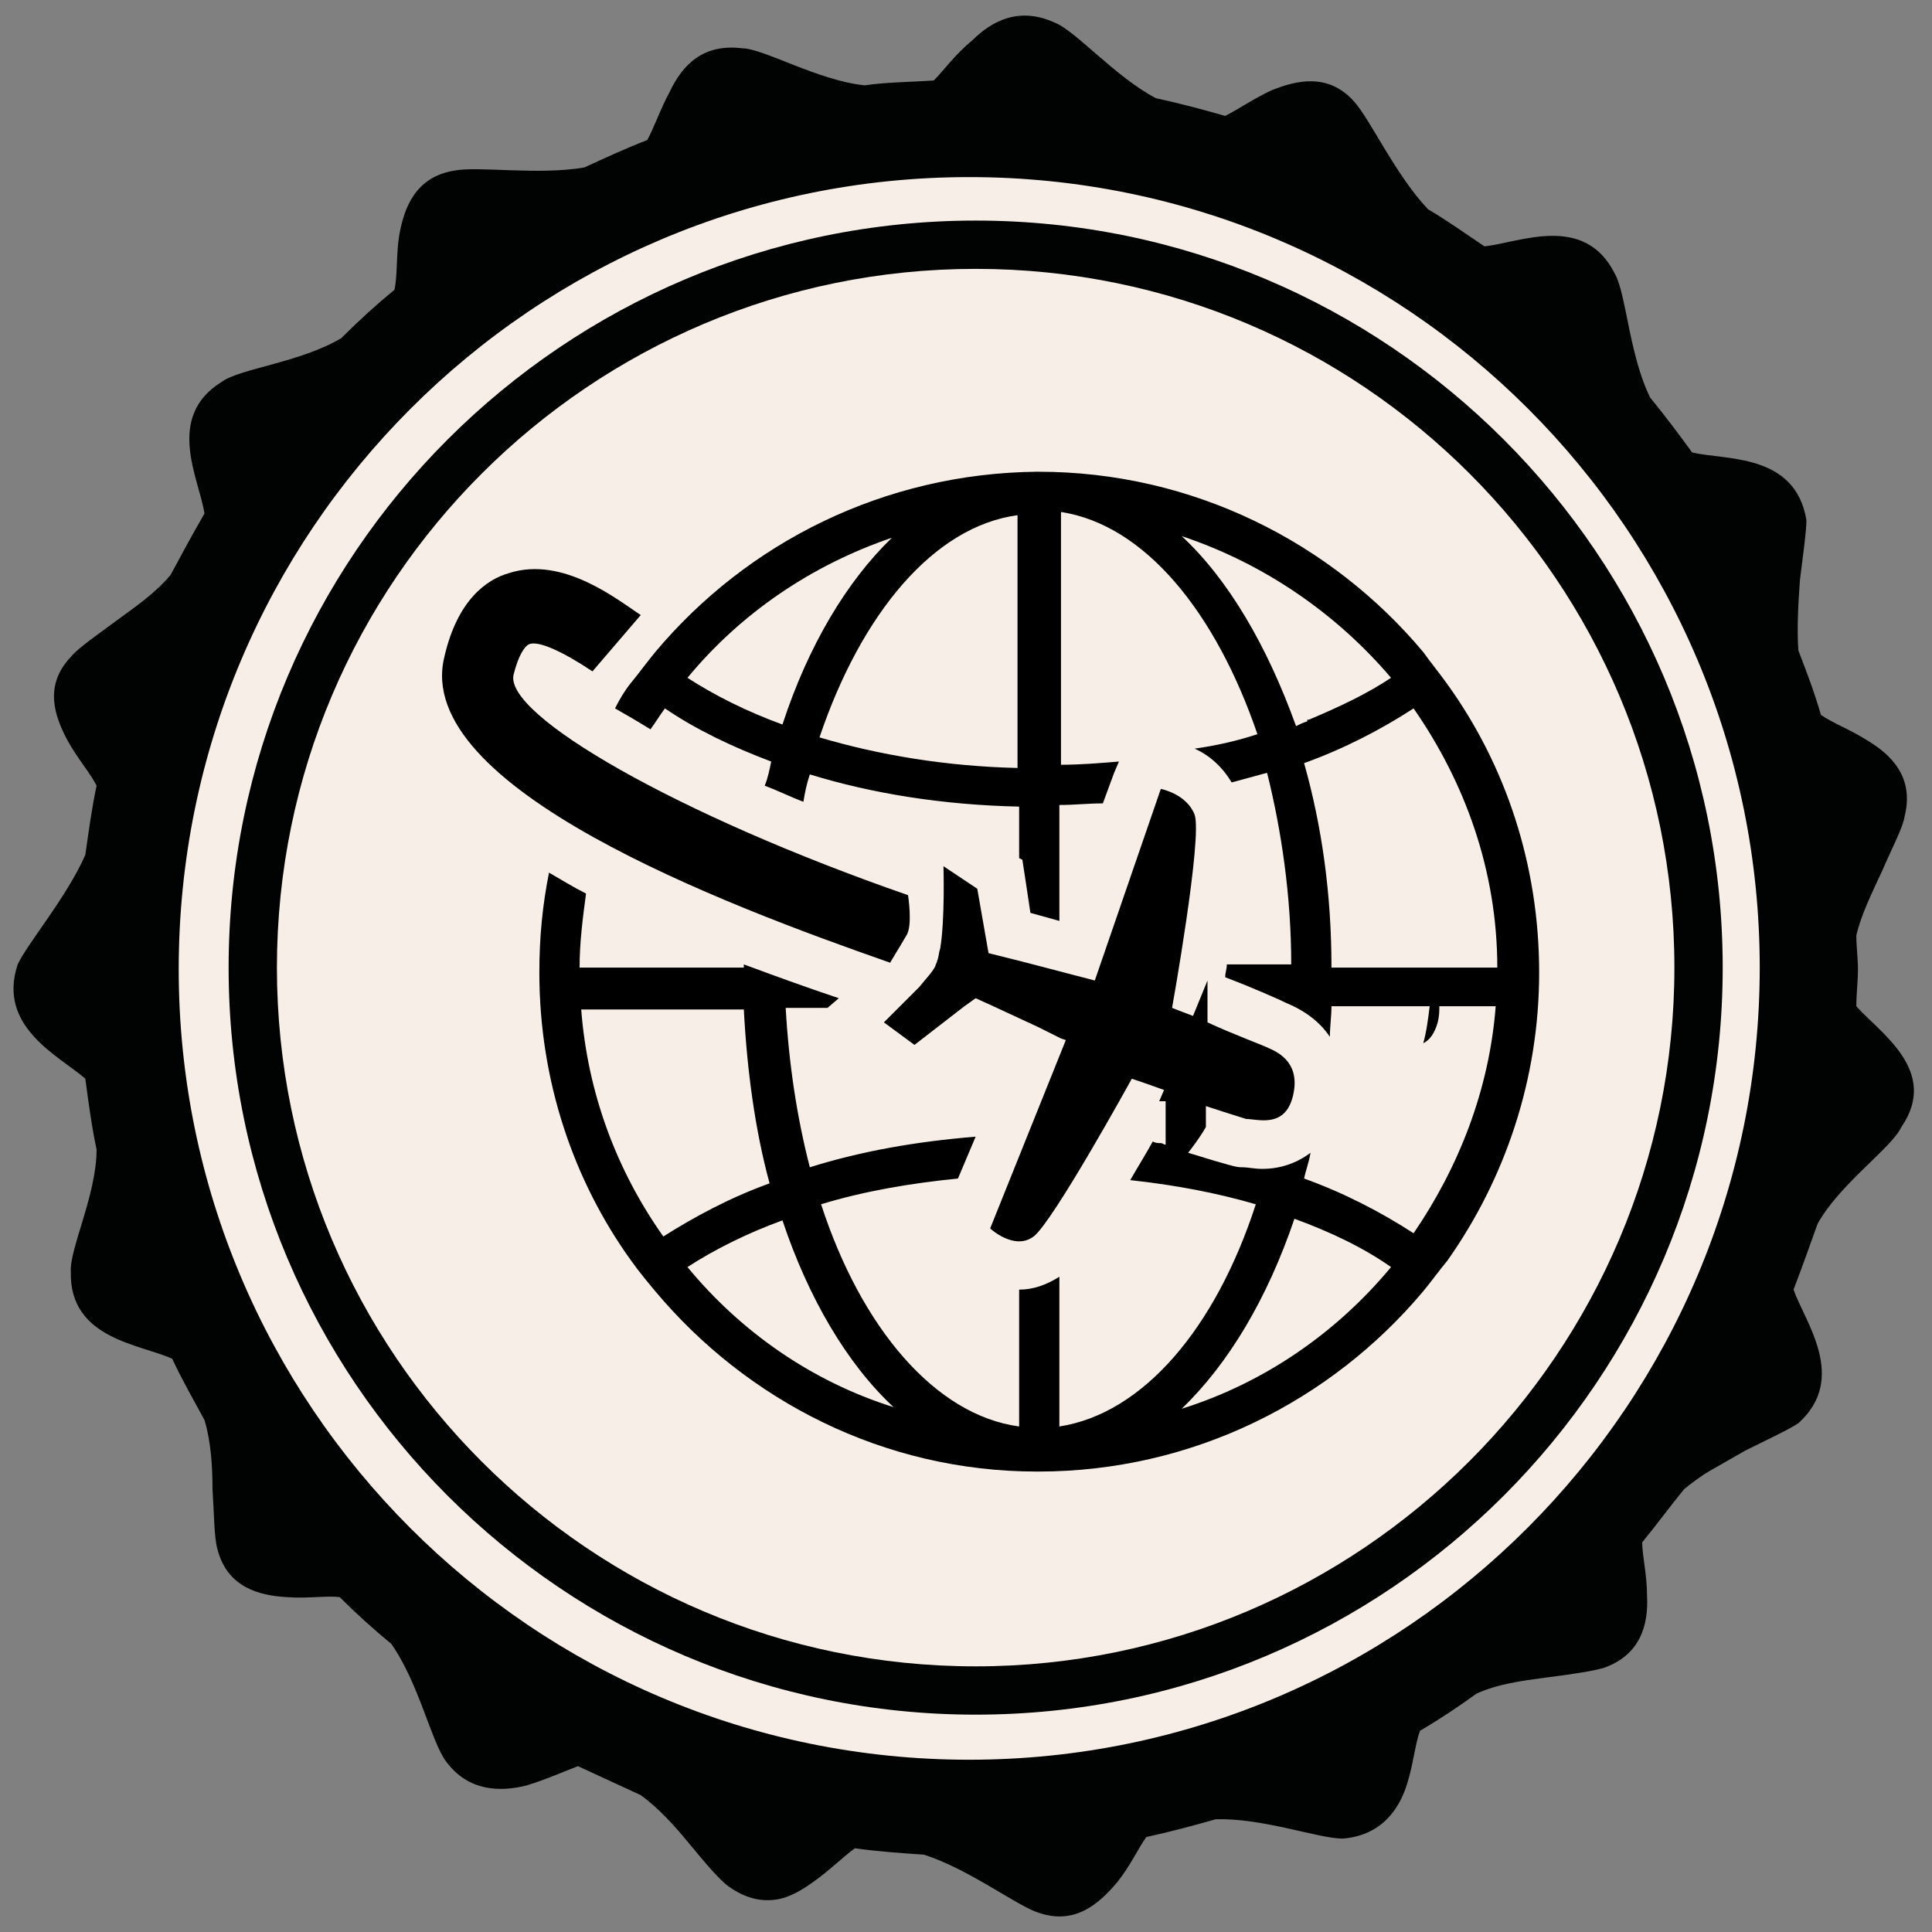
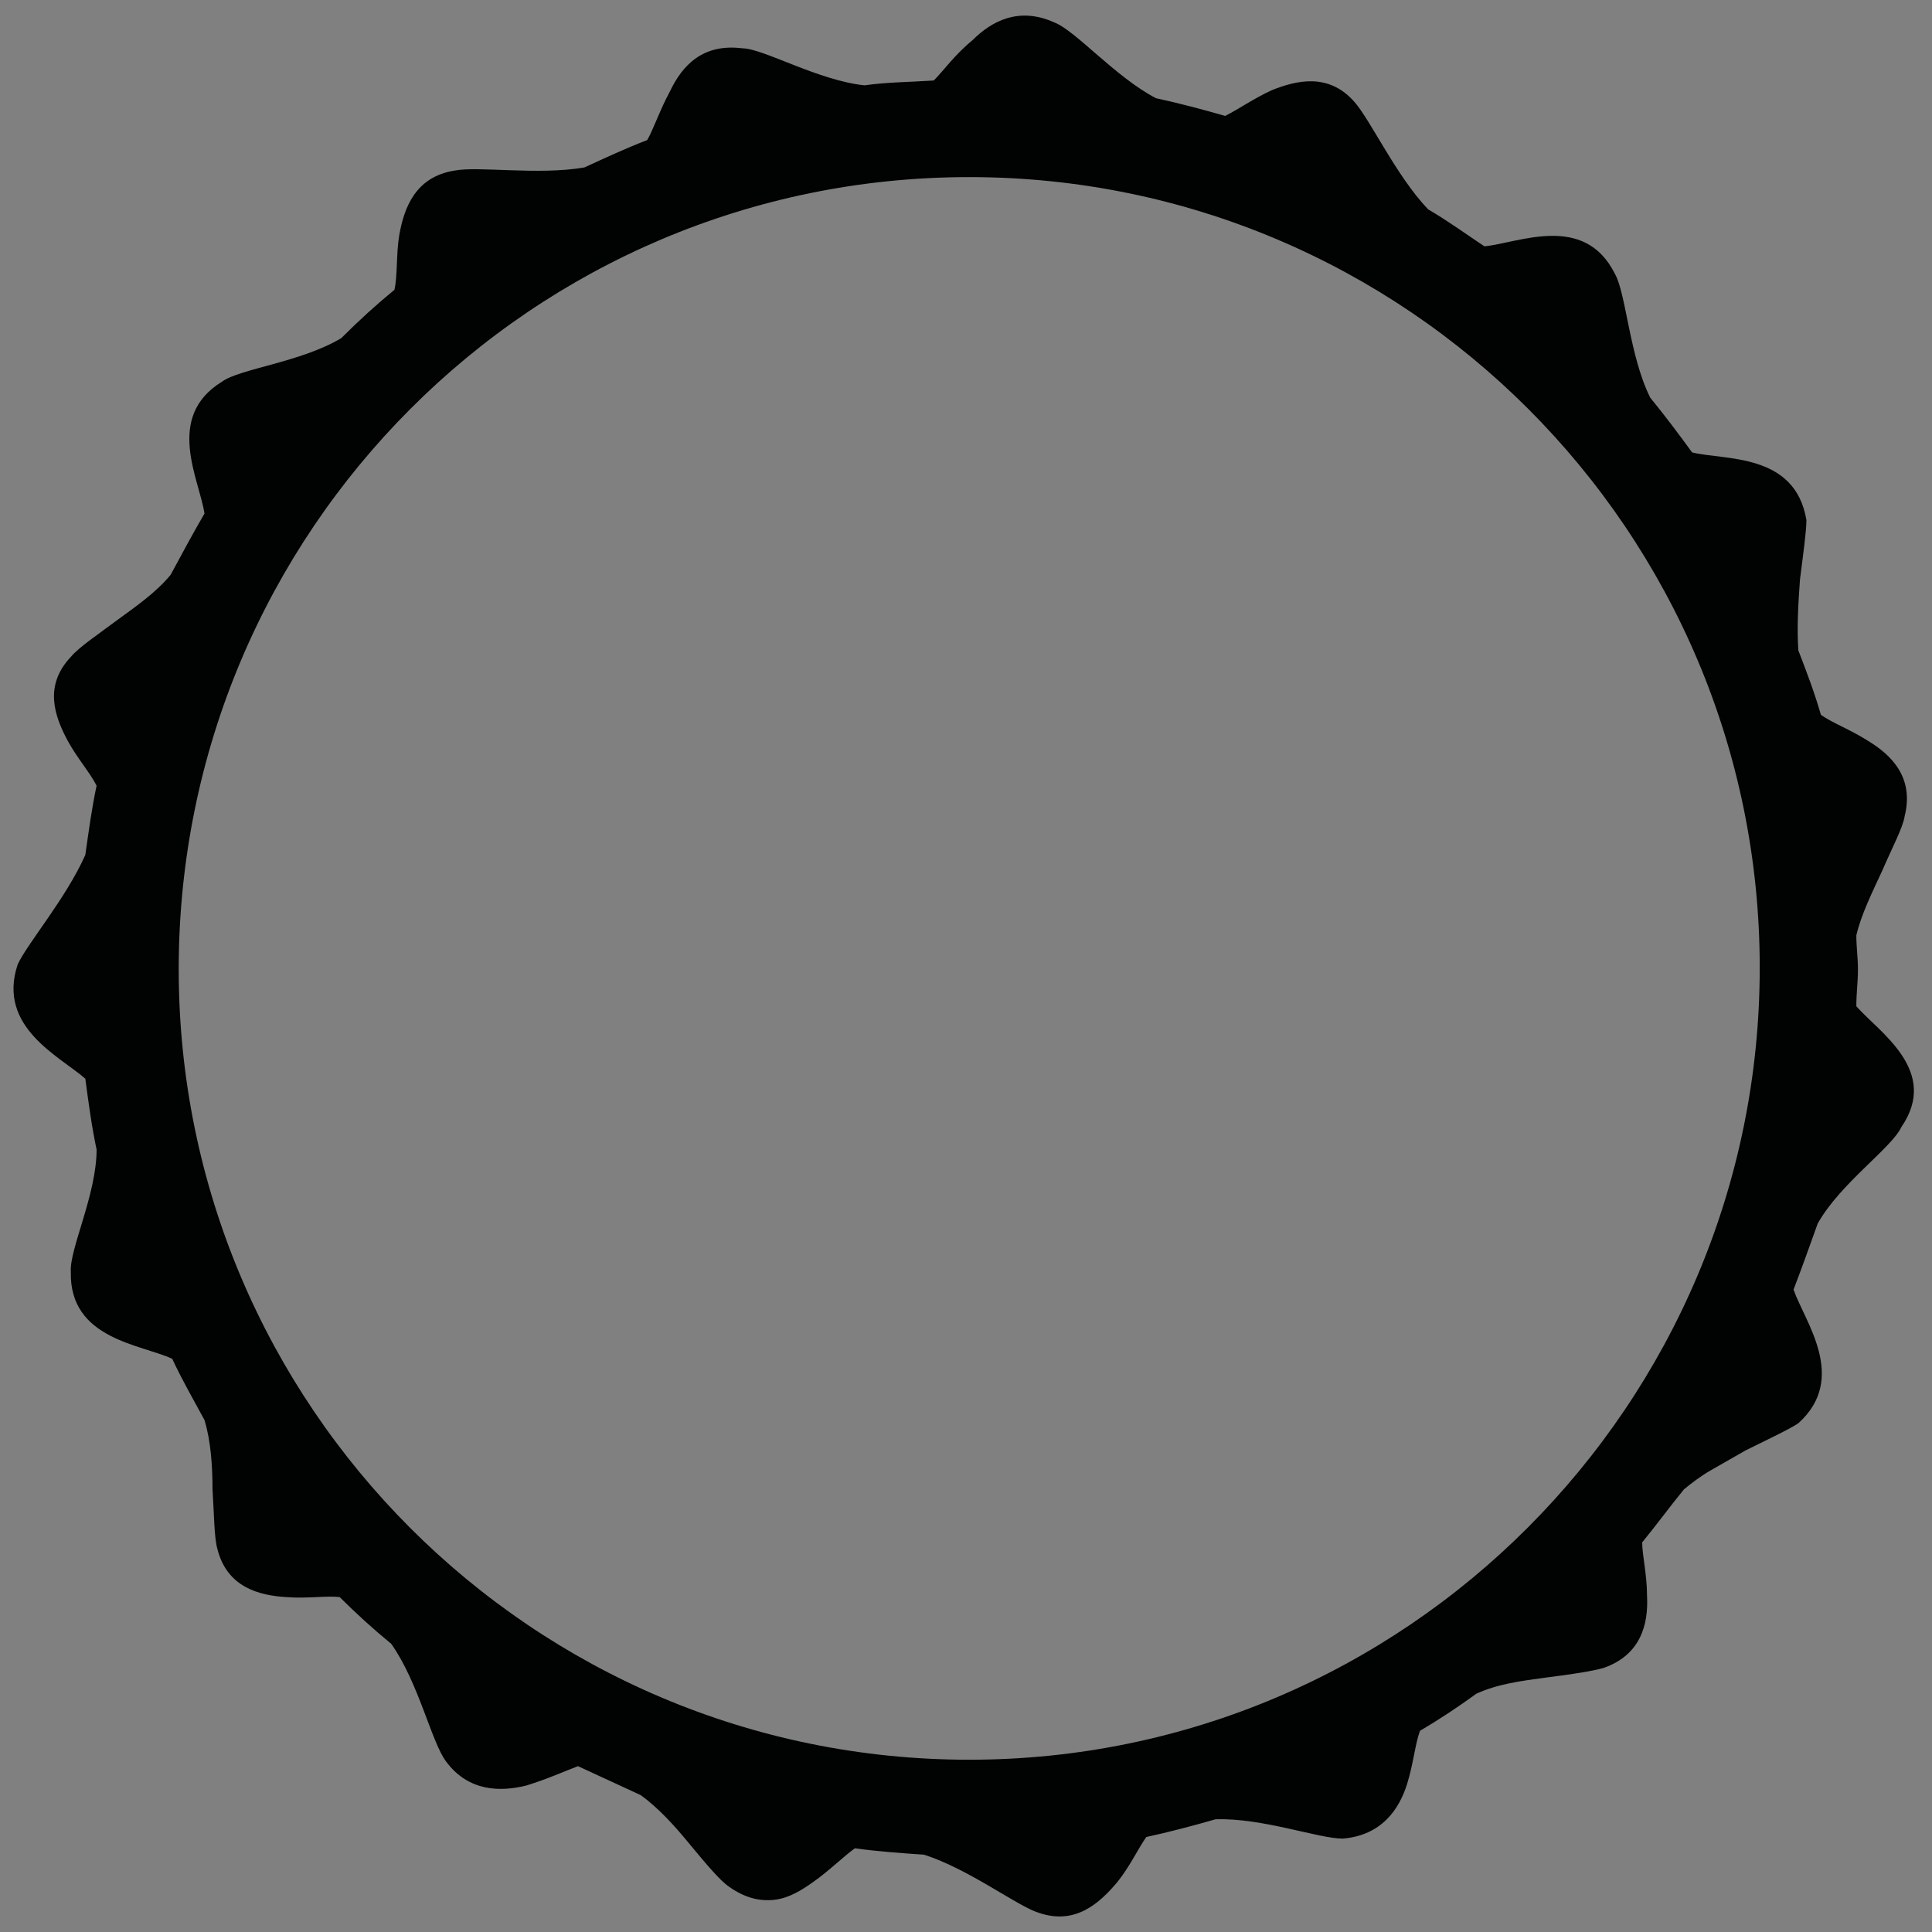
<svg xmlns="http://www.w3.org/2000/svg" version="1.1" id="Ebene_1" x="0px" y="0px" viewBox="-569 238.3 120 120" style="enable-background:new -569 238.3 120 120;" xml:space="preserve">
  <rect x="-569" y="238.3" width="120" height="120" fill="#808080" stroke="none" />
  <style type="text/css">
	.st0{fill:#F7EFE7;}
	.st1{fill:#010202;}
</style>
  <g id="BG">
-     <circle class="st0" cx="-508.2" cy="298.5" r="50.6" />
-   </g>
+     </g>
  <g id="Ebene_1_1_">
    <g id="Kreis">
      <path class="st1" d="M-453.7,300.8c0-0.8,0.1-1.5,0.1-2.3c0-0.7-0.1-1.4-0.1-2.1c0.3-1.3,1-2.7,1.6-4c0.6-1.4,1.3-2.7,1.4-3.4    c0.6-2.4-0.8-3.8-2.3-4.7c-1.1-0.7-2.2-1.1-2.9-1.6c-0.4-1.4-0.9-2.7-1.4-4c-0.1-1.4,0-3,0.1-4.4c0.2-1.6,0.4-3,0.4-3.7    c-0.7-4.2-5.1-3.7-7.1-4.2c-0.8-1.1-1.7-2.3-2.6-3.4c-1.3-2.6-1.5-6.5-2.2-7.7c-1.9-3.8-6-1.9-8.1-1.7c-1.2-0.8-2.3-1.6-3.5-2.3    c-2-2.1-3.6-5.6-4.6-6.7c-1.6-1.8-3.6-1.3-5.1-0.7c-1.1,0.5-2.1,1.2-2.9,1.6c-1.4-0.4-2.9-0.8-4.3-1.1c-2.5-1.3-5-4.2-6.3-4.7    c-2.2-1-3.9-0.1-5.1,1.1c-1.1,0.9-1.8,1.9-2.4,2.5c-1.5,0.1-2.9,0.1-4.3,0.3c-2.9-0.3-6.3-2.3-7.6-2.3c-2.4-0.3-3.7,1-4.5,2.7    c-0.6,1.1-1,2.3-1.4,3c-1.3,0.5-2.6,1.1-3.9,1.7c-2.9,0.5-6.6-0.1-8.1,0.2c-2.4,0.4-3.1,2.3-3.4,4c-0.2,1.2-0.1,2.5-0.3,3.4    c-1.1,0.9-2.2,1.9-3.3,3c-2.5,1.5-6.3,1.9-7.4,2.7c-3.6,2.2-1.4,6.1-1.1,8.2c-0.7,1.2-1.4,2.5-2.1,3.8c-0.9,1.1-2.2,2-3.3,2.8    c-1.2,0.9-2.4,1.7-2.9,2.3c-1.7,1.8-1,3.7-0.2,5.2c0.6,1.1,1.4,2,1.8,2.8c-0.3,1.4-0.5,2.9-0.7,4.3c-1.2,2.7-3.6,5.5-4.2,6.8    c-1.3,3.9,2.6,5.7,4.2,7.1c0.2,1.5,0.4,3,0.7,4.4c0,2.8-1.7,6.2-1.6,7.6c-0.1,4.2,4.4,4.5,6.3,5.4c0.6,1.3,1.3,2.5,2,3.8    c0.4,1.3,0.5,2.9,0.5,4.3c0.1,1.5,0.1,3,0.3,3.7c0.6,2.4,2.6,2.9,4.3,3c1.3,0.1,2.5-0.1,3.3,0c1,1,2.1,2,3.2,2.9    c1.7,2.4,2.5,6.1,3.4,7.3c1.4,1.9,3.4,1.9,5,1.5c1.3-0.4,2.4-0.9,3.2-1.2c1.3,0.6,2.6,1.2,3.9,1.8c1.1,0.8,2.1,1.9,3,3    c1,1.2,1.9,2.3,2.5,2.7c1,0.7,1.9,0.9,2.8,0.8c0.9-0.1,1.7-0.6,2.4-1.1c1-0.7,1.9-1.6,2.6-2.1c1.4,0.2,2.9,0.3,4.3,0.4    c2.8,0.9,5.8,3.2,7.1,3.6c2.3,0.8,3.8-0.6,4.9-1.9c0.8-1,1.3-2.1,1.8-2.8c1.4-0.3,2.9-0.7,4.3-1.1c2.9-0.1,6.4,1.2,7.9,1.2    c2.4-0.2,3.5-1.8,4-3.4c0.4-1.3,0.5-2.5,0.8-3.3c1.2-0.7,2.4-1.5,3.5-2.3c1.3-0.6,2.8-0.8,4.3-1c1.6-0.2,2.9-0.4,3.6-0.6    c2.3-0.8,2.8-2.7,2.7-4.5c0-1.3-0.3-2.5-0.3-3.3c0.9-1.1,1.7-2.2,2.6-3.3c0.5-0.4,1-0.8,1.7-1.2c0.7-0.4,1.4-0.8,2.1-1.2    c1.4-0.7,2.7-1.3,3.3-1.7c3.1-2.8,0.4-6.3-0.3-8.3c0.5-1.3,1-2.7,1.5-4.1c1.4-2.5,4.6-4.7,5.2-6    C-448.5,304.8-452.3,302.4-453.7,300.8z M-508.8,347.6c-27.1,0-49.1-22-49.1-49.1c0-27.2,22-49.2,49.1-49.2    c27.1,0,49.1,22,49.1,49.1S-481.7,347.6-508.8,347.6z" />
-       <path class="st1" d="M-508.4,252c-25.6,0-46.4,20.8-46.4,46.4s20.8,46.4,46.4,46.4S-462,324-462,298.4S-482.8,252-508.4,252z     M-508.4,341.8c-24,0-43.4-19.5-43.4-43.4c0-24,19.5-43.4,43.4-43.4c24,0,43.4,19.5,43.4,43.4S-484.5,341.8-508.4,341.8z" />
    </g>
    <g>
      <g>
-         <path d="M-512.7,296.4c0.4-0.6,0.1-2.5,0.1-2.5c-14.4-5-25.1-11.2-24.5-13.7c0.3-1.2,0.7-1.8,1-1.9c0.6-0.2,2.1,0.5,3.9,1.7     l3-3.5c-1.4-0.9-4.8-3.7-8.2-2.6c-1.4,0.4-3.2,1.7-4,5.2c-2,8.1,17.4,15.4,27.7,19C-513.8,298.2-513.1,297.1-512.7,296.4z" />
-         <path d="M-479.1,280.8c-0.5-0.7-1-1.3-1.5-2c-5.7-6.8-14.3-11.2-23.9-11.2c0,0,0,0,0,0c0,0,0,0,0,0c0,0-0.1,0-0.1,0     c-9.5,0.1-18,4.4-23.7,11.2c-0.5,0.6-1,1.3-1.5,1.9c-0.4,0.5-0.7,1-1,1.6c0.7,0.4,1.4,0.8,2.2,1.3c0.3-0.4,0.6-0.9,0.9-1.3     c1.9,1.3,4.2,2.4,6.6,3.3c-0.1,0.5-0.2,1-0.4,1.5c0.8,0.3,1.6,0.7,2.4,1c0.1-0.6,0.2-1.1,0.4-1.7c3.9,1.2,8.3,1.9,13,2v3.2     l0.2,0.1l0.2,1.3l0.3,2l1.8,0.5v-7.2c0.9,0,1.8-0.1,2.7-0.1l0.7-1.9l0.3-0.7c-1.2,0.1-2.4,0.2-3.6,0.2v-15.7     c5.2,0.8,9.6,6.2,12.2,13.8c-1.2,0.4-2.5,0.7-3.9,0.9c0.9,0.4,1.7,1.1,2.3,2.1c0.7-0.2,1.5-0.4,2.2-0.6c0.9,3.6,1.5,7.7,1.5,11.9     h-4c0,0.3-0.1,0.5-0.1,0.8c1.6,0.6,3.4,1.4,3.8,1.6c1.2,0.5,2.1,1.2,2.7,2.1c0-0.6,0.1-1.3,0.1-1.9h6.1c-0.1,0.8-0.2,1.6-0.4,2.3     c0.4-0.2,0.7-0.6,0.9-1.3c0.1-0.4,0.1-0.7,0.1-1h3.5c-0.4,5.2-2.3,10-5.1,14.1c-2-1.3-4.3-2.5-6.8-3.4c0.1-0.5,0.3-1,0.4-1.6     c-0.8,0.6-1.8,1-3,1c-0.5,0-0.9-0.1-1.2-0.1l-0.1,0c-0.3,0-0.7-0.1-3.3-0.9c0.3-0.4,0.7-0.9,1.1-1.6v-1.3     c1.2,0.4,2.2,0.7,2.5,0.8c0.7,0,2.4,0.6,2.9-1.4c0.5-2-0.8-2.7-1.5-3c-0.4-0.2-2.3-0.9-3.8-1.6v-2.6l-0.9,2.2     c-0.8-0.3-1.3-0.5-1.3-0.5s1.9-10.6,1.4-12c-0.5-1.3-2.1-1.6-2.1-1.6l-4.1,11.9l-4.6-1.2l0,0l-2-0.5l-0.7-4l-2.1-1.4     c0,0,0.1,3.3-0.2,5.1c-0.1,0.3-0.1,0.6-0.2,0.8c0,0.1-0.1,0.2-0.1,0.3c-0.2,0.4-0.6,0.8-1,1.3l0,0c-0.2,0.2-0.4,0.4-0.6,0.6     c0,0,0,0-0.1,0.1c-0.2,0.2-0.4,0.4-0.5,0.5c-0.6,0.6-1,1-1,1l1.9,1.4l3.1-2.4l0,0l0.7-0.5l1.1,0.5l0,0l2.8,1.3l1.4,0.7l0,0     l0.3,0.1l-4.7,11.7c0,0,1.5,1.4,2.7,0.5c1.2-0.9,6.1-9.8,6.1-9.8s0.9,0.3,2,0.7l-0.3,0.7c0.1,0,0.3,0,0.4,0v2.7     c-0.1,0-0.2-0.1-0.3-0.1c-0.2,0-0.3,0-0.5-0.1c-0.5,0.9-1,1.7-1.4,2.4c2.8,0.3,5.4,0.8,7.8,1.5c-2.5,7.7-7,13-12.2,13.8v-9.3     c-0.8,0.5-1.6,0.8-2.5,0.8v8.5c-5.2-0.7-9.8-6.1-12.3-13.8c2.6-0.8,5.5-1.3,8.5-1.6l1.1-2.6c-3.7,0.3-7.1,0.9-10.3,1.9     c-0.8-3.1-1.3-6.4-1.5-9.9h2.6l0.7-0.6c-2.1-0.7-4-1.4-5.9-2.1c0,0.1,0,0.1,0,0.2h-10.2c0-1.6,0.2-3.1,0.4-4.6     c-0.8-0.4-1.6-0.9-2.3-1.3c-0.4,2-0.6,4-0.6,6.2c0,6.7,2.1,12.9,5.7,17.9c0.5,0.7,1,1.3,1.5,1.9c5.7,6.8,14.2,11.2,23.7,11.2     c0,0,0.1,0,0.1,0c0,0,0,0,0,0c0,0,0,0,0,0c9.6,0,18.2-4.4,23.9-11.2c0.5-0.6,1-1.3,1.5-1.9c3.6-5.1,5.7-11.3,5.7-17.9     C-473.4,292-475.5,285.8-479.1,280.8z M-520.4,283.3c-2.2-0.8-4.2-1.8-5.9-2.9c3.3-4,7.7-7,12.7-8.7     C-516.4,274.4-518.8,278.4-520.4,283.3z M-505.8,286c-4.4-0.1-8.6-0.8-12.3-1.9c2.6-7.7,7.1-13.1,12.3-13.8V286z M-532.9,301     h10.1c0.2,3.8,0.7,7.5,1.6,10.8c-2.5,0.9-4.7,2.1-6.6,3.3C-530.7,311-532.5,306.2-532.9,301z M-526.3,317     c1.7-1.1,3.7-2.1,5.9-2.9c1.6,4.8,4,8.9,6.9,11.6C-518.6,324.1-523,321-526.3,317z M-495.6,325.8c2.9-2.8,5.3-6.8,7-11.8     c2.2,0.8,4.3,1.8,6,3C-486,321.1-490.5,324.2-495.6,325.8z M-495.6,271.6c5.1,1.7,9.6,4.8,13,8.8c-1.5,1-3.2,1.8-5.1,2.6     c-0.1,0-0.1,0-0.1,0l0,0.1c-0.3,0.1-0.5,0.2-0.7,0.3C-490.3,278.4-492.7,274.3-495.6,271.6z M-486.3,298.4     c0-4.6-0.6-8.8-1.7-12.7c2.5-0.9,4.8-2.1,6.8-3.4c3.2,4.6,5.2,10.1,5.2,16.1H-486.3L-486.3,298.4z" />
-       </g>
+         </g>
    </g>
  </g>
</svg>